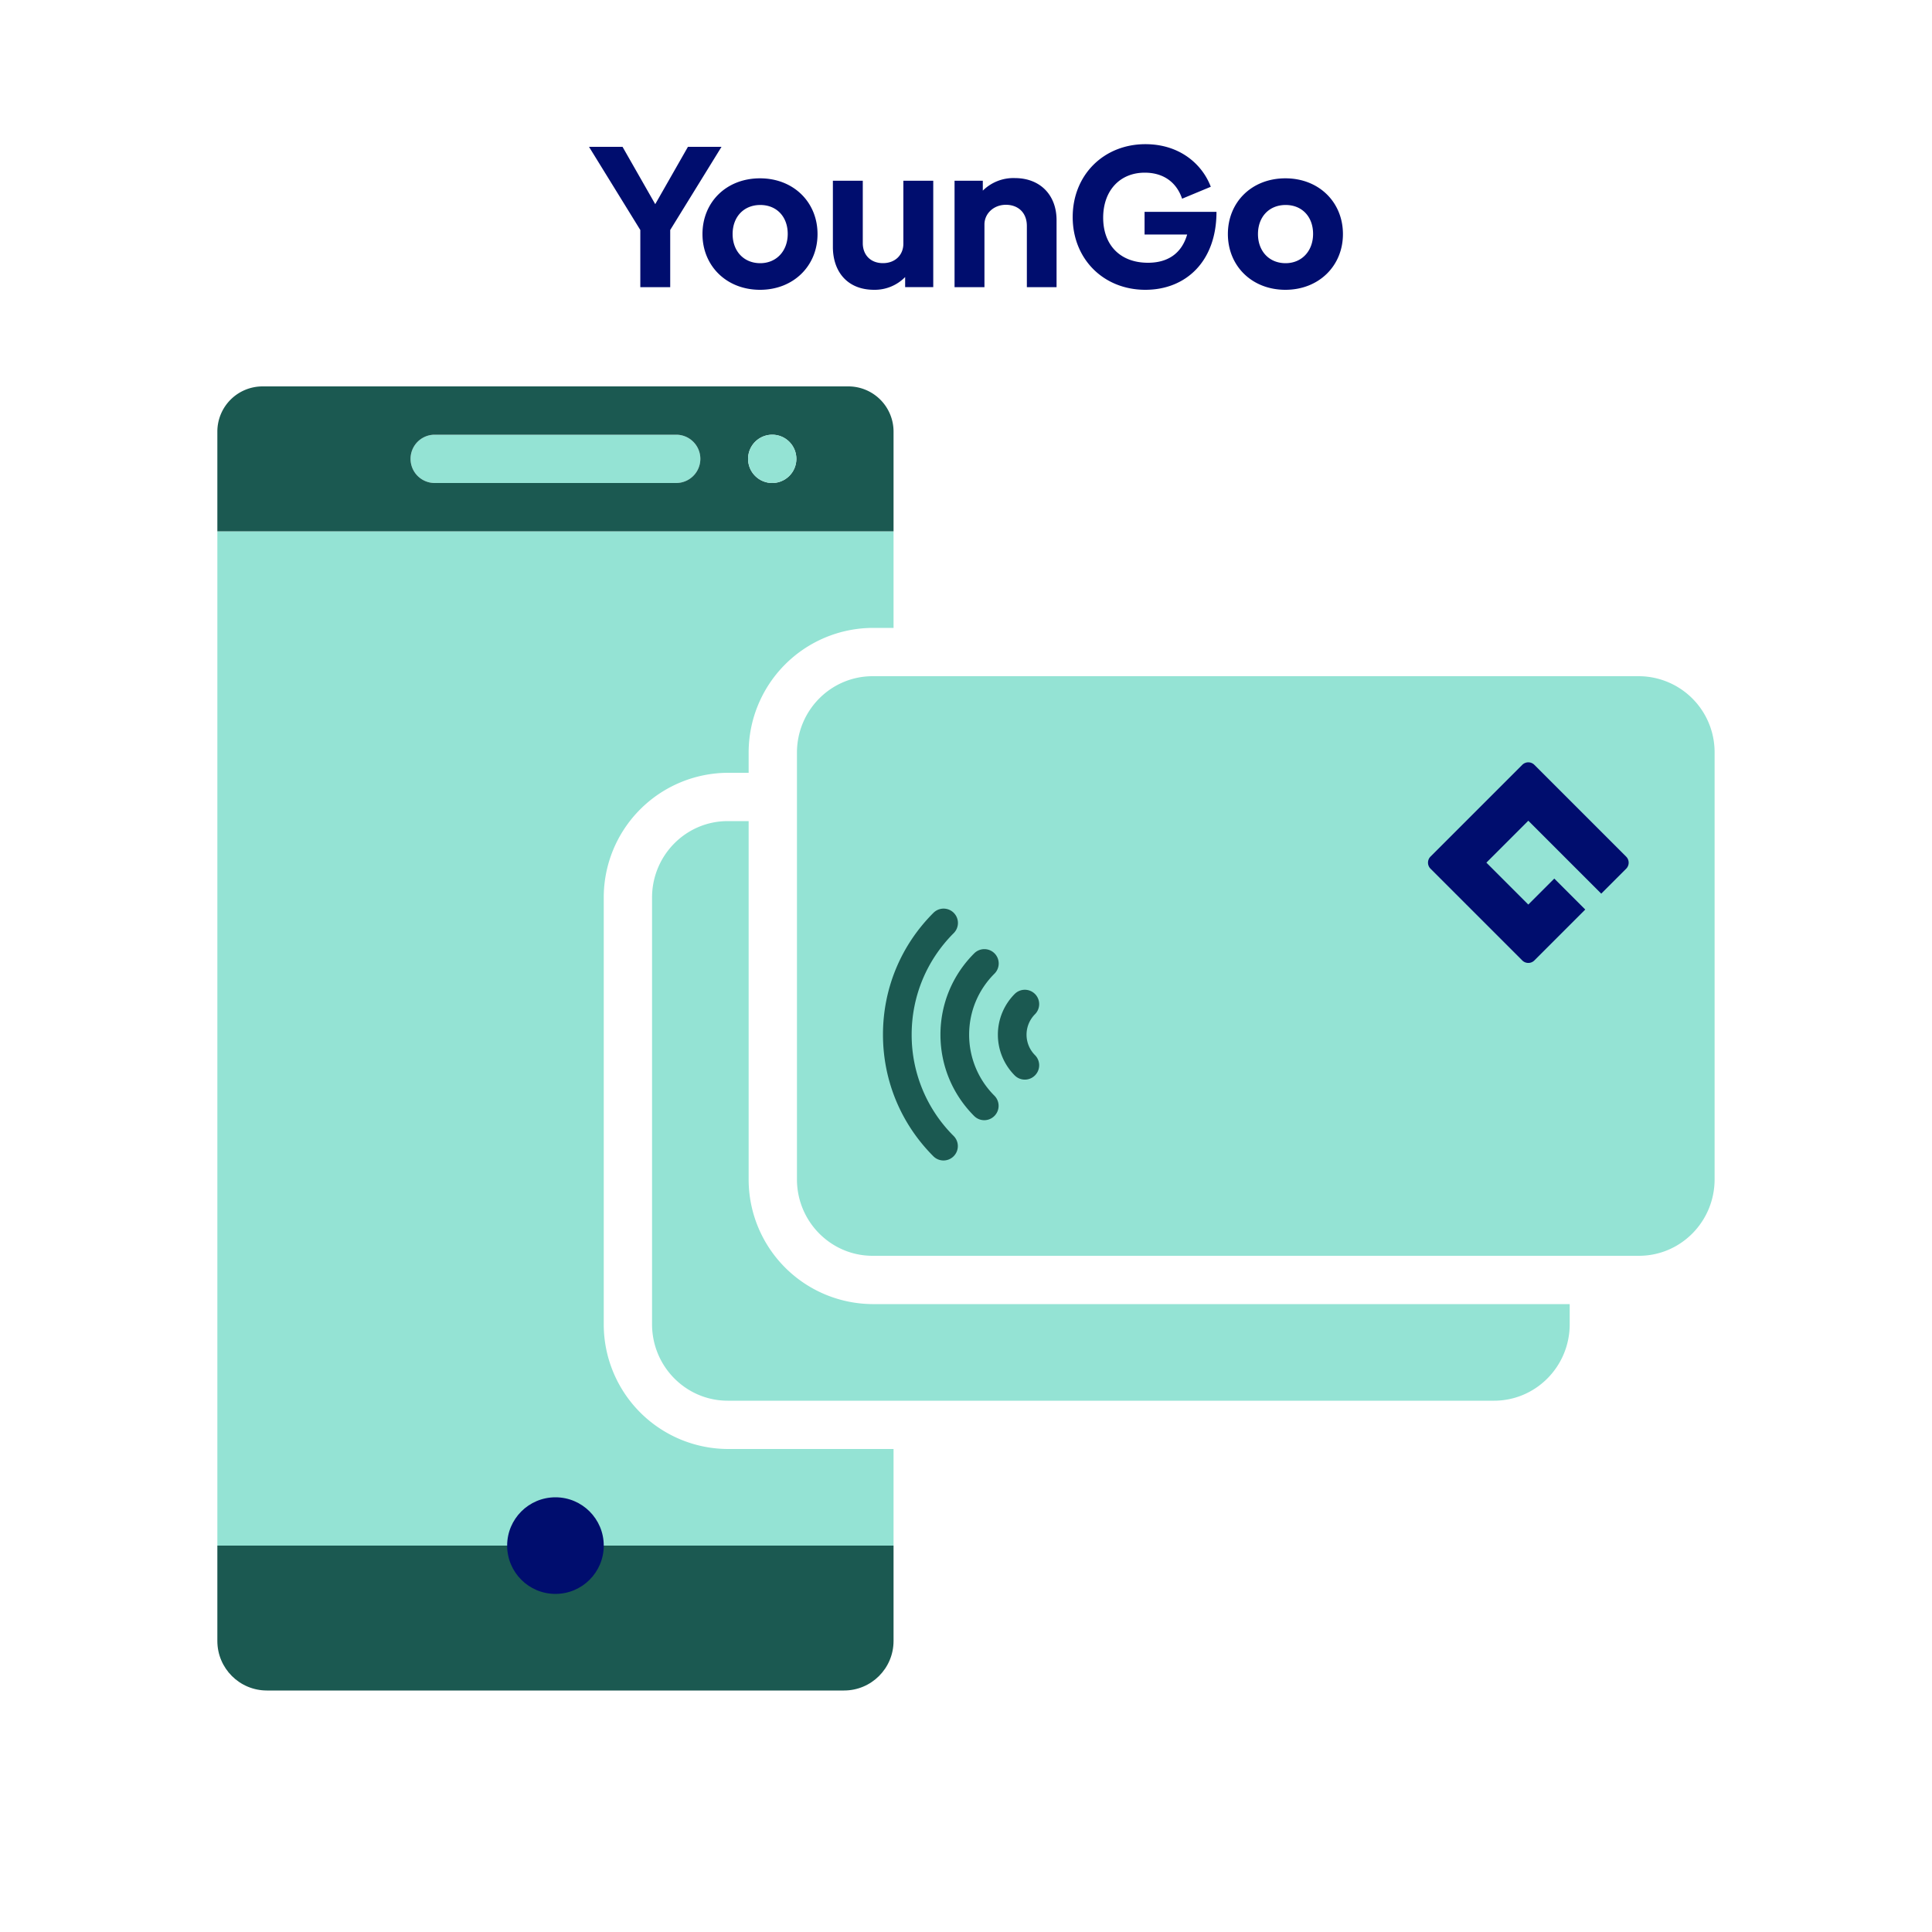
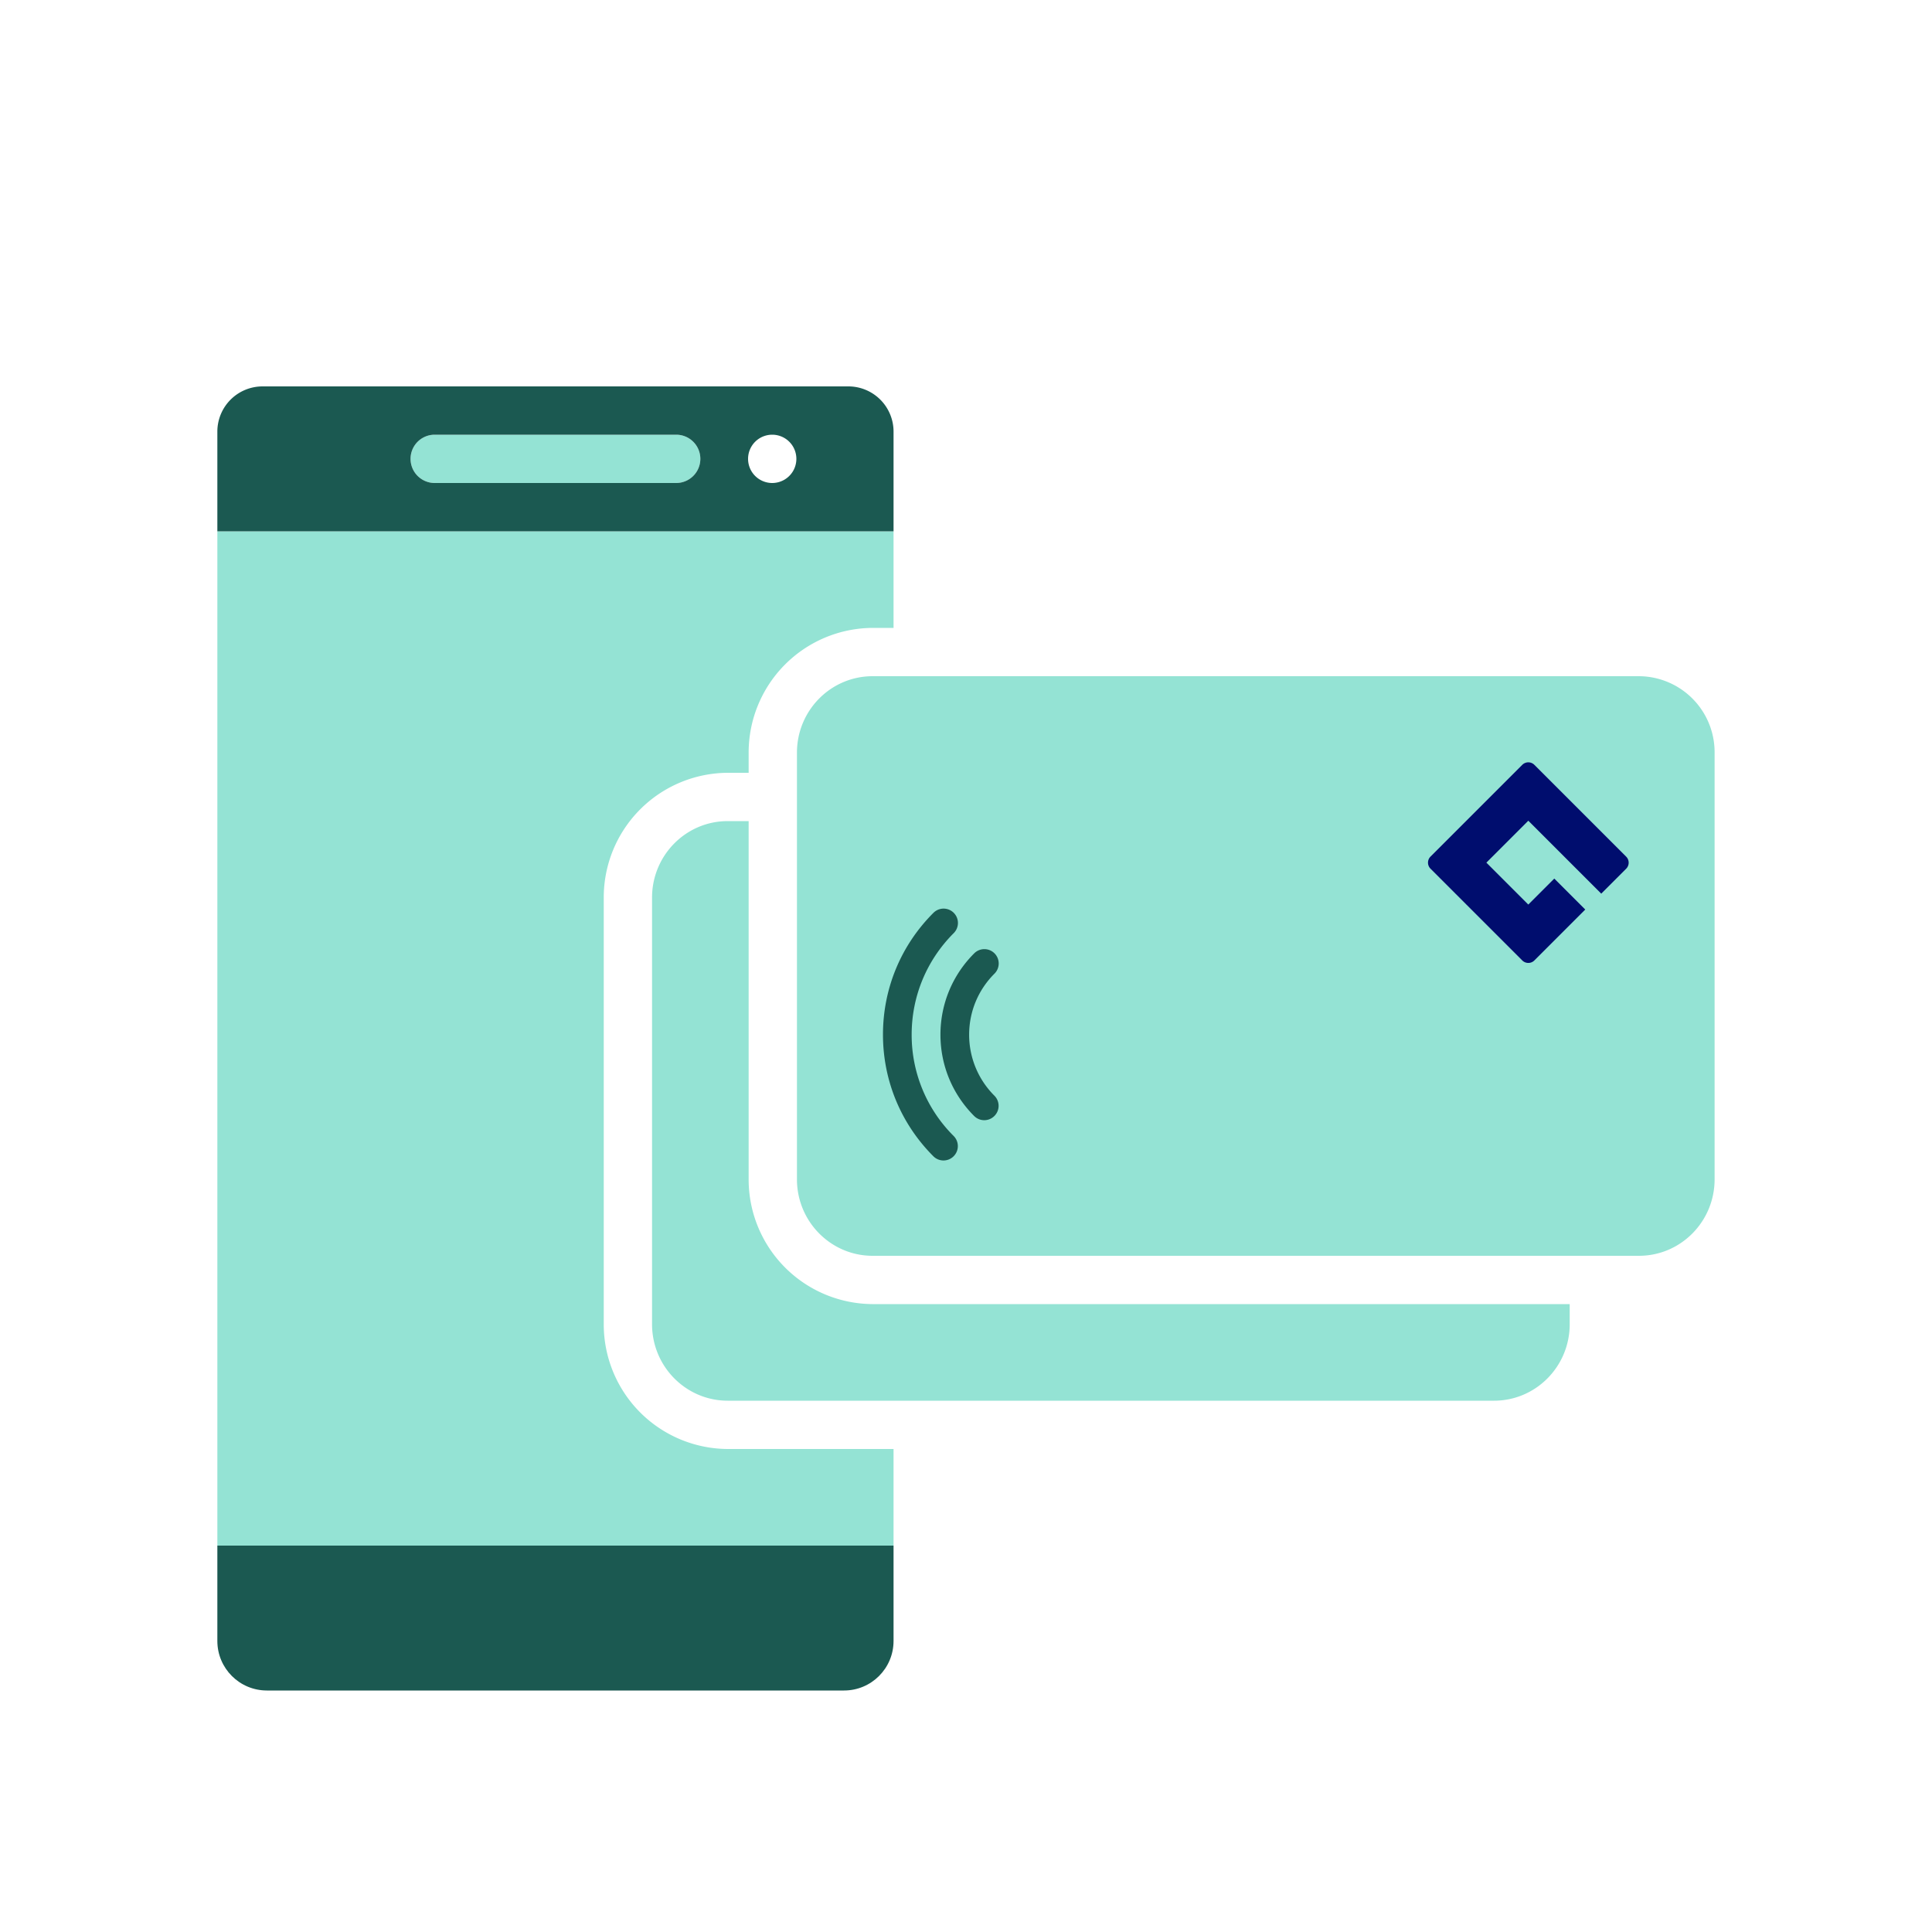
<svg xmlns="http://www.w3.org/2000/svg" version="1.1" x="0px" y="0px" viewBox="0 0 40 40" xml:space="preserve" focusable="false" aria-hidden="true" enable-background="new 0 0 40 40">
  <g>
    <path d="M12.5 27.416v-8.832A2.58 2.58 0 0 1 15.067 16h.433v-.416A2.58 2.58 0 0 1 18.067 13h.433v-2h-14v21h14v-2h-3.433a2.58 2.58 0 0 1-2.567-2.584" fill="#94E3D4" />
    <path d="M33.933 14H18.067c-.866 0-1.567.709-1.567 1.584v8.832c0 .875.702 1.584 1.567 1.584h15.865c.866 0 1.567-.709 1.567-1.584v-8.832A1.574 1.574 0 0 0 33.933 14" fill="#94E3D4" />
    <path d="M18.067 27a2.58 2.58 0 0 1-2.567-2.584V17h-.433c-.866 0-1.567.709-1.567 1.584v8.832c0 .875.702 1.584 1.567 1.584h15.865c.866 0 1.567-.709 1.567-1.584V27z" fill="#94E3D4" />
    <path d="M18.875 21.421c0-.793.309-1.539.869-2.1a.297.297 0 1 0-.42-.42c-.673.673-1.043 1.568-1.043 2.519s.371 1.846 1.043 2.519a.296.296 0 0 0 .42 0 .297.297 0 0 0 0-.42 2.95 2.95 0 0 1-.869-2.098" fill="#1B5951" />
    <path d="M20.065 21.422c0-.477.186-.925.523-1.262a.297.297 0 1 0-.42-.42c-.449.449-.697 1.047-.697 1.682s.248 1.233.697 1.683a.296.296 0 0 0 .42 0 .297.297 0 0 0 0-.42 1.78 1.78 0 0 1-.523-1.263" fill="#1B5951" />
-     <path d="M21.428 20.579a.297.297 0 0 0-.42 0 1.195 1.195 0 0 0 0 1.686.296.296 0 0 0 .42 0 .297.297 0 0 0 0-.42.6.6 0 0 1 0-.846.297.297 0 0 0 0-.42" fill="#1B5951" />
    <path d="M31.768 15.836a.177.177 0 0 0-.252 0l-1.898 1.898a.177.177 0 0 0 0 .252l1.898 1.898c.07.07.183.07.252 0l1.053-1.053-.641-.641-.538.538-.868-.868.868-.868 1.51 1.51.515-.515a.177.177 0 0 0 0-.252z" fill="#000D6E" />
    <path d="M4.5 32v1.974c0 .567.459 1.026 1.026 1.026h11.948c.567 0 1.026-.459 1.026-1.026V32" fill="#1B5951" />
-     <circle cx="11.5" cy="32" r="1" fill="#000D6E" />
    <path d="M18.5 32h-14z" fill="#1B5951" />
    <circle cx="15.988" cy="9.5" r="0.5" fill="none" />
    <path d="M14 9H9a.5.5 0 0 0 0 1h5a.5.5 0 0 0 0-1" fill="#94E3D4" />
    <path d="M17.564 8H5.436a.936.936 0 0 0-.936.936V11h14V8.936A.936.936 0 0 0 17.564 8M14 10H9a.5.5 0 0 1 0-1h5a.5.5 0 0 1 0 1m1.988 0a.5.5 0 1 1 0-1 .5.5 0 0 1 0 1" fill="#1B5951" />
-     <circle cx="15.988" cy="9.5" r="0.5" fill="#94E3D4" />
-     <path d="m14.938 3.04-1.062 1.722v1.184h-.619V4.762L12.195 3.04h.694l.677 1.187.677-1.187zM14.544 4.846c0-.66.493-1.154 1.191-1.154.694 0 1.191.494 1.191 1.154.001.656-.496 1.154-1.19 1.154-.698 0-1.192-.498-1.192-1.154m1.765-.004c0-.352-.226-.598-.568-.598s-.573.246-.573.602c0 .352.23.603.573.603.334-.001.568-.252.568-.607M18.703 3.742h.619v2.203h-.582v-.209a.88.88 0 0 1-.643.264c-.561 0-.853-.385-.853-.887V3.742h.619v1.292c0 .242.159.414.418.414.255 0 .422-.172.422-.401zM21.875 4.558v1.388h-.615V4.679c0-.28-.184-.439-.435-.439-.247 0-.439.176-.443.401v1.305h-.619V3.742h.585v.205a.9.9 0 0 1 .665-.26c.528.001.862.356.862.871M25.186 4.386c0 1.033-.64 1.614-1.472 1.614-.87 0-1.505-.64-1.505-1.506 0-.873.644-1.509 1.505-1.509.715 0 1.179.418 1.354.882l-.594.247c-.113-.335-.38-.539-.773-.539-.519 0-.861.376-.861.932 0 .561.347.933.928.933.401 0 .694-.184.811-.585h-.882v-.469zM25.422 4.846c0-.66.493-1.154 1.191-1.154.694 0 1.191.494 1.191 1.154.001.656-.497 1.154-1.191 1.154-.698 0-1.191-.498-1.191-1.154m1.764-.004c0-.352-.226-.598-.568-.598-.343 0-.573.246-.573.602 0 .352.229.603.573.603.334-.001.568-.252.568-.607" fill="#000D6E" />
  </g>
</svg>